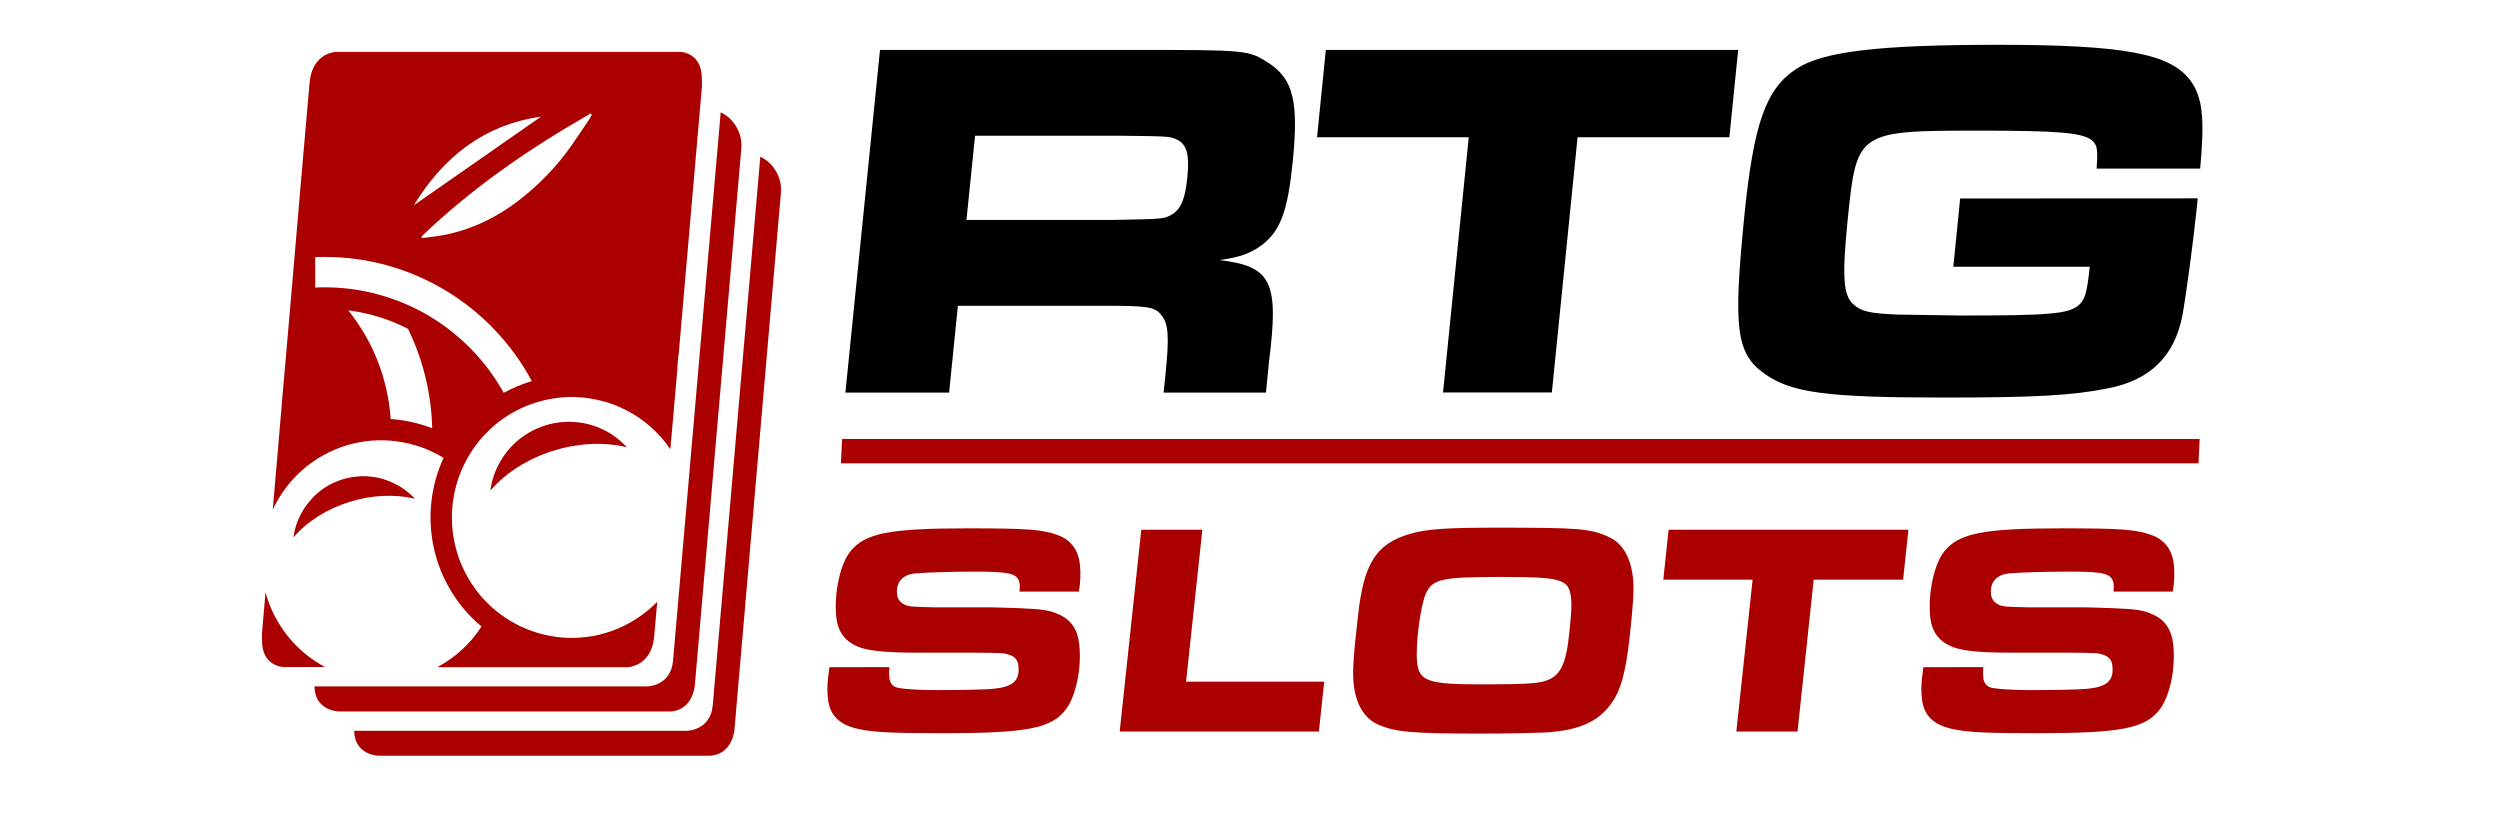
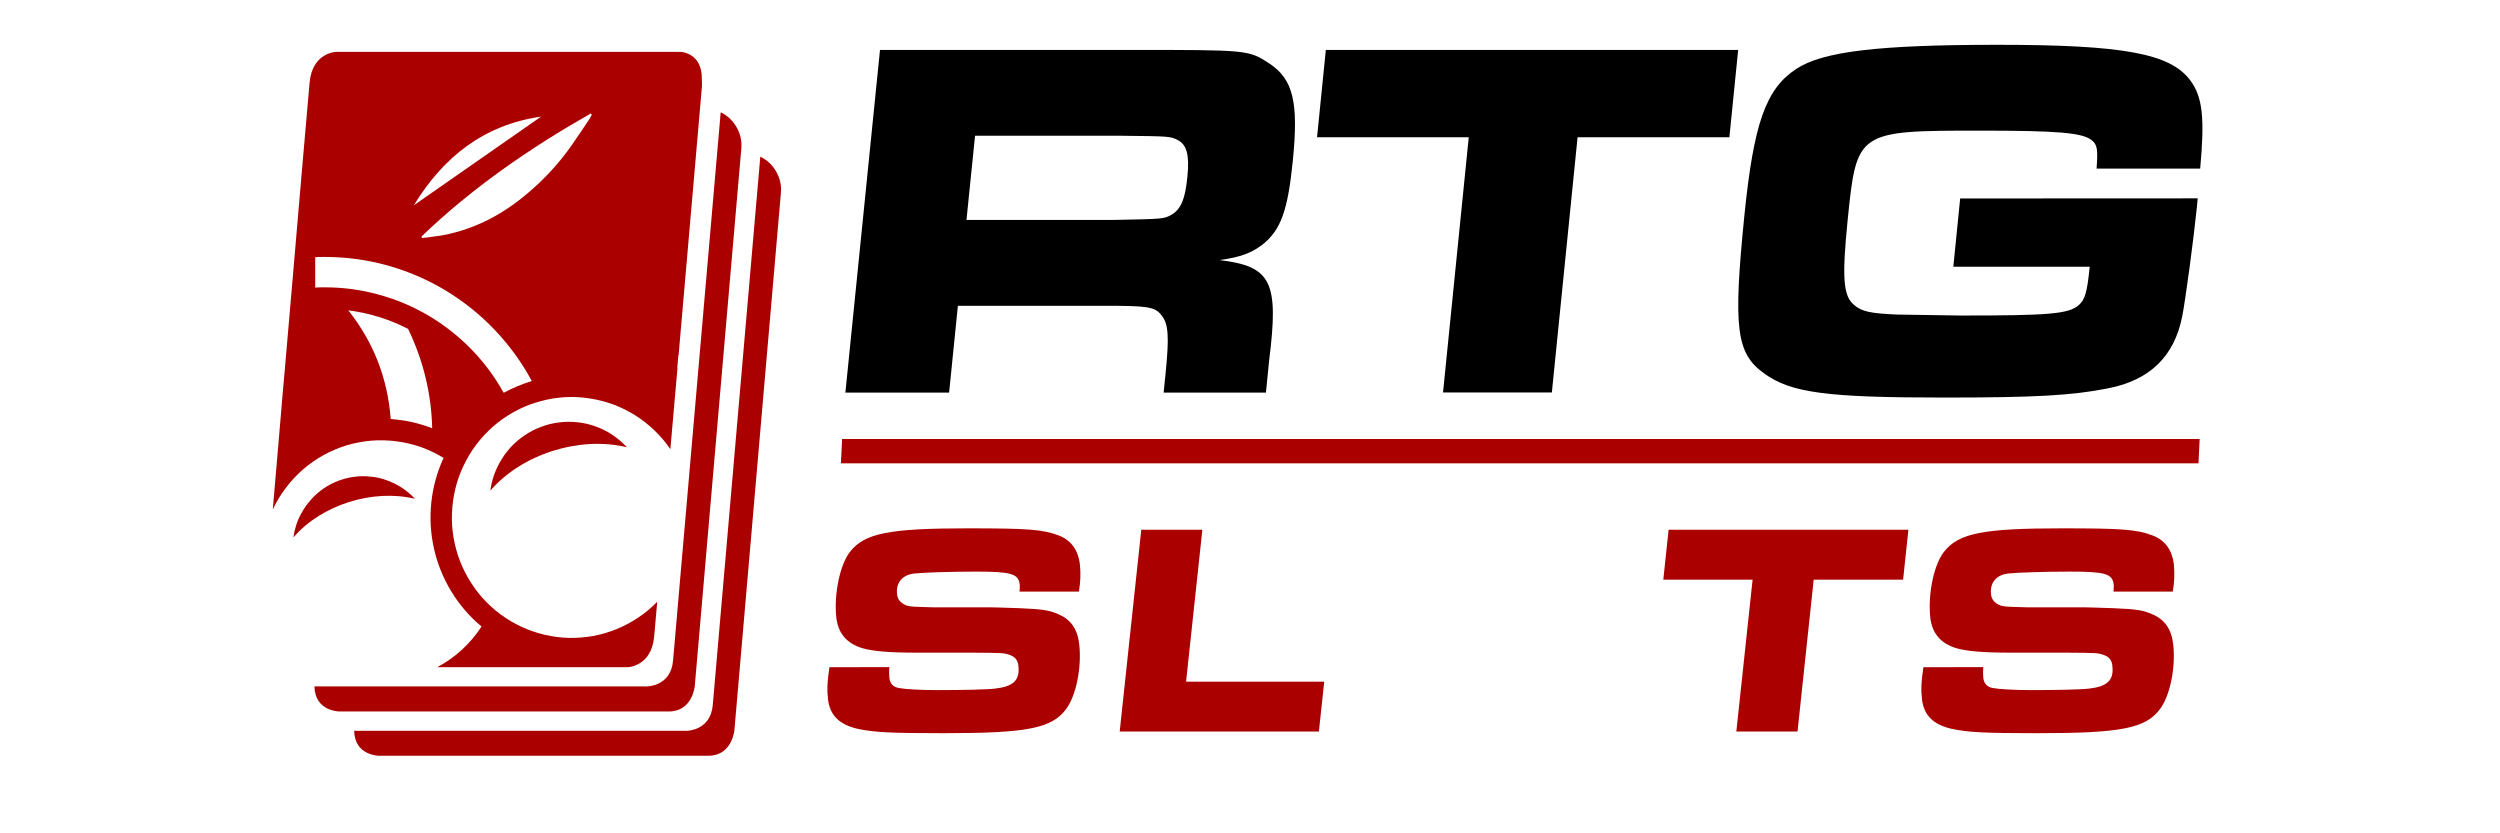
<svg xmlns="http://www.w3.org/2000/svg" width="120" zoomAndPan="magnify" viewBox="0 0 90 30" height="40" preserveAspectRatio="xMidYMid meet" version="1.0">
  <path fill="#ab0000" d="M 32.016 24.016 C 32.004 24.145 32.004 24.27 32.016 24.398 C 32.039 24.613 32.156 24.738 32.371 24.77 C 32.578 24.812 33.18 24.844 33.73 24.844 C 34.641 24.844 35.559 24.824 35.828 24.789 C 36.48 24.715 36.715 24.484 36.664 23.996 C 36.656 23.789 36.555 23.652 36.363 23.582 C 36.137 23.504 36.137 23.504 34.988 23.496 L 32.992 23.496 C 32.004 23.496 31.391 23.441 31.035 23.332 C 30.473 23.16 30.164 22.789 30.105 22.211 C 30.02 21.371 30.242 20.312 30.605 19.859 C 31.133 19.191 32.023 19.02 34.852 19.02 C 37.008 19.02 37.543 19.062 38.098 19.27 C 38.559 19.441 38.824 19.805 38.879 20.348 C 38.91 20.664 38.895 20.98 38.84 21.297 L 36.703 21.297 C 36.711 21.215 36.715 21.129 36.711 21.047 C 36.668 20.652 36.402 20.578 35.133 20.578 C 34.234 20.578 33.273 20.609 32.93 20.645 C 32.492 20.688 32.25 20.969 32.293 21.383 C 32.305 21.527 32.371 21.641 32.492 21.723 C 32.688 21.84 32.699 21.84 33.578 21.863 L 35.625 21.863 C 35.758 21.863 36.125 21.875 36.703 21.895 C 37.508 21.93 37.77 21.961 38.102 22.113 C 38.555 22.301 38.797 22.66 38.855 23.215 C 38.941 24.043 38.742 25.035 38.383 25.523 C 37.867 26.223 36.977 26.395 33.965 26.395 C 32.059 26.395 31.469 26.363 30.895 26.242 C 30.207 26.09 29.863 25.742 29.805 25.141 C 29.77 24.816 29.777 24.586 29.859 24.02 Z M 32.016 24.016 " fill-opacity="1" fill-rule="nonzero" />
  <path fill="#ab0000" d="M 41.086 19.07 L 43.285 19.07 L 42.699 24.539 L 47.672 24.539 L 47.48 26.336 L 40.309 26.336 Z M 41.086 19.07 " fill-opacity="1" fill-rule="nonzero" />
-   <path fill="#ab0000" d="M 57.941 19.344 C 58.422 19.57 58.711 20.082 58.789 20.824 C 58.828 21.207 58.805 21.695 58.66 23.004 C 58.516 24.234 58.352 24.844 58.004 25.332 C 57.531 25.984 56.848 26.289 55.676 26.367 C 55.223 26.387 54.281 26.41 53.316 26.41 C 50.793 26.41 50.203 26.355 49.574 26.066 C 49.098 25.836 48.805 25.336 48.73 24.605 C 48.684 24.18 48.723 23.613 48.887 22.176 C 49.098 20.258 49.547 19.562 50.789 19.211 C 51.398 19.039 52.098 18.996 53.938 18.996 C 56.855 18.996 57.281 19.027 57.941 19.344 Z M 51.332 21.371 C 51.137 21.785 50.949 23.223 51.016 23.844 C 51.086 24.52 51.422 24.637 53.285 24.637 C 54.262 24.637 54.812 24.625 55.188 24.594 C 56.023 24.52 56.305 24.191 56.453 23.133 C 56.555 22.316 56.59 21.828 56.559 21.531 C 56.484 20.844 56.23 20.77 54.008 20.77 C 51.914 20.77 51.566 20.844 51.332 21.371 Z M 51.332 21.371 " fill-opacity="1" fill-rule="nonzero" />
  <path fill="#ab0000" d="M 63.094 20.867 L 59.879 20.867 L 60.07 19.07 L 68.703 19.07 L 68.512 20.867 L 65.293 20.867 L 64.711 26.336 L 62.508 26.336 Z M 63.094 20.867 " fill-opacity="1" fill-rule="nonzero" />
  <path fill="#ab0000" d="M 71.398 24.016 C 71.387 24.145 71.387 24.27 71.398 24.398 C 71.422 24.613 71.539 24.738 71.75 24.77 C 71.961 24.812 72.562 24.844 73.113 24.844 C 74.023 24.844 74.941 24.824 75.211 24.789 C 75.863 24.715 76.098 24.484 76.047 23.996 C 76.039 23.789 75.938 23.652 75.746 23.582 C 75.52 23.504 75.52 23.504 74.371 23.496 L 72.371 23.496 C 71.387 23.496 70.773 23.441 70.418 23.332 C 69.855 23.16 69.547 22.789 69.488 22.211 C 69.402 21.371 69.625 20.312 69.988 19.859 C 70.516 19.191 71.406 19.02 74.234 19.02 C 76.391 19.02 76.926 19.062 77.477 19.27 C 77.941 19.441 78.207 19.805 78.262 20.348 C 78.289 20.664 78.277 20.98 78.219 21.297 L 76.086 21.297 C 76.094 21.215 76.098 21.129 76.094 21.047 C 76.051 20.652 75.781 20.578 74.516 20.578 C 73.617 20.578 72.656 20.609 72.312 20.645 C 71.875 20.688 71.633 20.969 71.676 21.383 C 71.688 21.527 71.754 21.641 71.871 21.723 C 72.07 21.84 72.078 21.84 72.961 21.863 L 75.008 21.863 C 75.137 21.863 75.508 21.875 76.086 21.895 C 76.891 21.93 77.152 21.961 77.48 22.113 C 77.934 22.301 78.18 22.66 78.238 23.215 C 78.324 24.043 78.125 25.035 77.762 25.523 C 77.246 26.223 76.359 26.395 73.348 26.395 C 71.441 26.395 70.852 26.363 70.277 26.242 C 69.59 26.09 69.246 25.742 69.188 25.141 C 69.152 24.816 69.16 24.586 69.242 24.02 Z M 71.398 24.016 " fill-opacity="1" fill-rule="nonzero" />
  <path fill="#ab0000" d="M 79.145 16.68 L 30.273 16.68 L 30.316 15.805 L 79.188 15.805 Z M 79.145 16.68 " fill-opacity="1" fill-rule="nonzero" />
  <path fill="#000000" d="M 31.68 1.797 L 40.707 1.797 C 44.938 1.797 44.938 1.797 45.684 2.277 C 46.562 2.852 46.754 3.684 46.539 5.812 C 46.359 7.59 46.105 8.289 45.445 8.809 C 45.047 9.105 44.684 9.254 43.902 9.363 C 45.773 9.586 46.047 10.137 45.688 12.984 L 45.574 14.133 L 41.891 14.133 L 41.957 13.484 C 42.098 12.098 42.066 11.652 41.805 11.34 C 41.578 11.043 41.305 11.008 39.762 11.008 L 34.484 11.008 L 34.168 14.133 L 30.434 14.133 Z M 40.055 7.918 C 41.895 7.883 41.895 7.883 42.168 7.734 C 42.52 7.531 42.668 7.16 42.746 6.363 C 42.828 5.57 42.719 5.199 42.387 5.035 C 42.125 4.906 42.086 4.906 40.359 4.887 L 35.102 4.887 L 34.793 7.918 Z M 40.055 7.918 " fill-opacity="1" fill-rule="nonzero" />
  <path fill="#000000" d="M 62.574 1.797 L 62.258 4.941 L 56.793 4.941 L 55.867 14.129 L 51.949 14.129 L 52.875 4.941 L 47.414 4.941 L 47.73 1.797 Z M 62.574 1.797 " fill-opacity="1" fill-rule="nonzero" />
  <path fill="#000000" d="M 79.117 7.141 L 79.086 7.473 C 78.965 8.656 78.676 10.801 78.559 11.395 C 78.27 12.836 77.391 13.688 75.891 13.98 C 74.594 14.238 73.281 14.312 69.973 14.312 C 65.777 14.312 64.473 14.145 63.512 13.445 C 62.5 12.723 62.391 11.816 62.797 7.766 C 63.133 4.438 63.57 3.195 64.672 2.477 C 65.621 1.852 67.629 1.613 71.914 1.613 C 76.461 1.613 78.133 1.93 78.848 2.891 C 79.301 3.5 79.371 4.258 79.207 6.07 L 75.477 6.07 C 75.527 5.367 75.508 5.203 75.285 5.035 C 74.941 4.777 74.07 4.703 71.273 4.703 C 66.859 4.703 66.84 4.719 66.516 7.918 C 66.309 9.973 66.352 10.656 66.742 10.973 C 67.012 11.211 67.316 11.285 68.309 11.324 L 70.582 11.359 C 73.766 11.359 74.453 11.305 74.832 10.988 C 75.055 10.785 75.133 10.562 75.23 9.602 L 70.32 9.602 L 70.566 7.145 Z M 79.117 7.141 " fill-opacity="1" fill-rule="nonzero" />
  <path fill="#ab0000" d="M 25.945 4.043 C 26.199 4.164 26.391 4.352 26.527 4.598 C 26.664 4.844 26.715 5.109 26.684 5.391 L 25.012 24.695 C 25.012 24.695 24.934 25.613 24.078 25.613 L 12.215 25.613 C 12.215 25.613 11.336 25.613 11.32 24.711 L 23.293 24.711 C 23.293 24.711 24.152 24.711 24.23 23.781 Z M 25.945 4.043 " fill-opacity="1" fill-rule="nonzero" />
  <path fill="#ab0000" d="M 27.371 5.641 C 27.625 5.762 27.816 5.949 27.953 6.195 C 28.09 6.445 28.141 6.707 28.109 6.988 L 26.438 26.293 C 26.438 26.293 26.355 27.207 25.504 27.207 L 13.645 27.207 C 13.645 27.207 12.766 27.207 12.75 26.309 L 24.723 26.309 C 24.723 26.309 25.582 26.309 25.66 25.379 Z M 27.371 5.641 " fill-opacity="1" fill-rule="nonzero" />
-   <path fill="#ab0000" d="M 9.559 21.32 C 9.504 21.945 9.461 22.457 9.434 22.773 C 9.426 22.852 9.426 22.93 9.434 23.008 C 9.402 24 10.203 24.012 10.203 24.012 L 11.699 24.012 C 11.172 23.73 10.723 23.355 10.352 22.891 C 9.98 22.422 9.715 21.898 9.559 21.32 Z M 9.559 21.32 " fill-opacity="1" fill-rule="nonzero" />
  <path fill="#ab0000" d="M 10.848 18.473 C 10.699 18.746 10.605 19.039 10.562 19.348 C 11.57 18.172 13.43 17.59 14.938 17.957 C 14.801 17.809 14.648 17.68 14.48 17.566 C 14.312 17.457 14.133 17.367 13.945 17.297 C 13.758 17.227 13.562 17.18 13.363 17.16 C 13.16 17.137 12.961 17.137 12.762 17.164 C 12.562 17.188 12.367 17.238 12.18 17.309 C 11.992 17.379 11.816 17.473 11.648 17.586 C 11.484 17.699 11.332 17.832 11.199 17.984 C 11.062 18.133 10.945 18.297 10.852 18.477 Z M 10.848 18.473 " fill-opacity="1" fill-rule="nonzero" />
  <path fill="#ab0000" d="M 25.266 2.871 C 25.293 1.883 24.492 1.867 24.492 1.867 L 12.109 1.867 C 12.109 1.867 11.242 1.879 11.145 2.977 C 11.043 4.145 10.715 7.879 10.508 10.352 L 10.27 13.102 C 10.27 13.102 10.238 13.457 10.188 14.039 L 10.16 14.344 C 10.152 14.453 10.141 14.566 10.133 14.688 L 9.82 18.344 C 9.949 18.066 10.105 17.809 10.289 17.566 C 10.469 17.324 10.676 17.102 10.906 16.902 C 11.137 16.703 11.383 16.531 11.648 16.383 C 11.914 16.238 12.191 16.121 12.48 16.031 C 12.773 15.945 13.066 15.891 13.371 15.863 C 13.672 15.84 13.973 15.848 14.273 15.887 C 14.574 15.926 14.867 15.996 15.152 16.094 C 15.438 16.195 15.711 16.328 15.969 16.484 C 15.734 16.996 15.586 17.531 15.527 18.09 C 15.469 18.652 15.5 19.203 15.625 19.754 C 15.746 20.301 15.957 20.816 16.25 21.297 C 16.543 21.777 16.902 22.195 17.336 22.555 C 16.926 23.18 16.395 23.668 15.742 24.02 L 22.586 24.02 C 22.586 24.02 23.453 24.008 23.551 22.91 C 23.574 22.625 23.613 22.195 23.66 21.664 C 23.453 21.875 23.227 22.066 22.98 22.23 C 22.734 22.395 22.477 22.535 22.203 22.645 C 21.93 22.758 21.648 22.84 21.359 22.895 C 21.07 22.945 20.777 22.969 20.484 22.965 C 20.188 22.957 19.898 22.918 19.609 22.852 C 19.324 22.785 19.047 22.691 18.777 22.566 C 18.508 22.441 18.258 22.293 18.02 22.117 C 17.781 21.941 17.566 21.742 17.367 21.523 C 17.172 21.301 17 21.062 16.852 20.805 C 16.703 20.551 16.582 20.281 16.488 20 C 16.398 19.719 16.332 19.43 16.297 19.137 C 16.262 18.844 16.258 18.547 16.285 18.254 C 16.309 17.957 16.367 17.668 16.449 17.383 C 16.535 17.098 16.648 16.828 16.789 16.566 C 16.926 16.305 17.094 16.062 17.281 15.836 C 17.473 15.609 17.684 15.402 17.914 15.219 C 18.148 15.035 18.395 14.879 18.66 14.746 C 18.922 14.613 19.195 14.512 19.48 14.438 C 19.766 14.359 20.055 14.316 20.352 14.297 C 20.645 14.281 20.938 14.297 21.23 14.344 C 21.52 14.387 21.805 14.461 22.082 14.562 C 22.359 14.668 22.621 14.797 22.871 14.953 C 23.121 15.113 23.352 15.293 23.566 15.5 C 23.777 15.703 23.969 15.93 24.133 16.172 C 24.277 14.523 24.391 13.234 24.391 13.234 L 24.383 13.234 L 24.422 12.781 L 24.43 12.781 C 24.43 12.781 25.117 4.906 25.27 3.109 C 25.273 3.031 25.27 2.949 25.266 2.871 Z M 19.477 4.199 L 14.898 7.391 C 15.961 5.648 17.426 4.492 19.477 4.199 Z M 14.066 15.086 C 13.957 13.625 13.449 12.32 12.539 11.172 C 13.297 11.27 14.016 11.492 14.691 11.84 C 15.238 12.973 15.527 14.164 15.559 15.418 C 15.078 15.23 14.582 15.121 14.066 15.086 Z M 18.133 14.141 C 17.812 13.566 17.426 13.043 16.965 12.57 C 16.508 12.102 15.992 11.699 15.43 11.363 C 14.863 11.031 14.262 10.777 13.629 10.605 C 12.996 10.43 12.352 10.344 11.695 10.344 C 11.582 10.344 11.465 10.344 11.348 10.352 L 11.348 9.258 C 11.469 9.25 11.586 9.25 11.695 9.25 C 12.461 9.25 13.211 9.352 13.945 9.555 C 14.684 9.762 15.379 10.059 16.035 10.453 C 16.688 10.848 17.281 11.32 17.809 11.875 C 18.336 12.43 18.785 13.043 19.145 13.719 C 18.793 13.824 18.457 13.965 18.133 14.141 Z M 21.219 4.285 C 21.012 4.598 20.805 4.906 20.59 5.215 C 20.145 5.855 19.621 6.426 19.027 6.93 C 18.141 7.691 17.141 8.234 15.98 8.461 C 15.719 8.512 15.453 8.531 15.188 8.57 L 15.176 8.512 C 17.004 6.758 19.07 5.336 21.266 4.086 L 21.305 4.129 C 21.273 4.184 21.25 4.238 21.219 4.285 Z M 21.219 4.285 " fill-opacity="1" fill-rule="nonzero" />
  <path fill="#ab0000" d="M 17.973 16.68 C 17.805 16.988 17.699 17.316 17.652 17.664 C 18.785 16.344 20.875 15.688 22.57 16.102 C 22.414 15.934 22.242 15.789 22.055 15.66 C 21.867 15.535 21.668 15.434 21.453 15.355 C 21.242 15.277 21.023 15.227 20.797 15.203 C 20.574 15.176 20.348 15.18 20.125 15.207 C 19.898 15.234 19.684 15.289 19.469 15.371 C 19.258 15.449 19.059 15.555 18.871 15.684 C 18.684 15.809 18.516 15.957 18.363 16.125 C 18.211 16.297 18.082 16.48 17.973 16.68 Z M 17.973 16.68 " fill-opacity="1" fill-rule="nonzero" />
</svg>